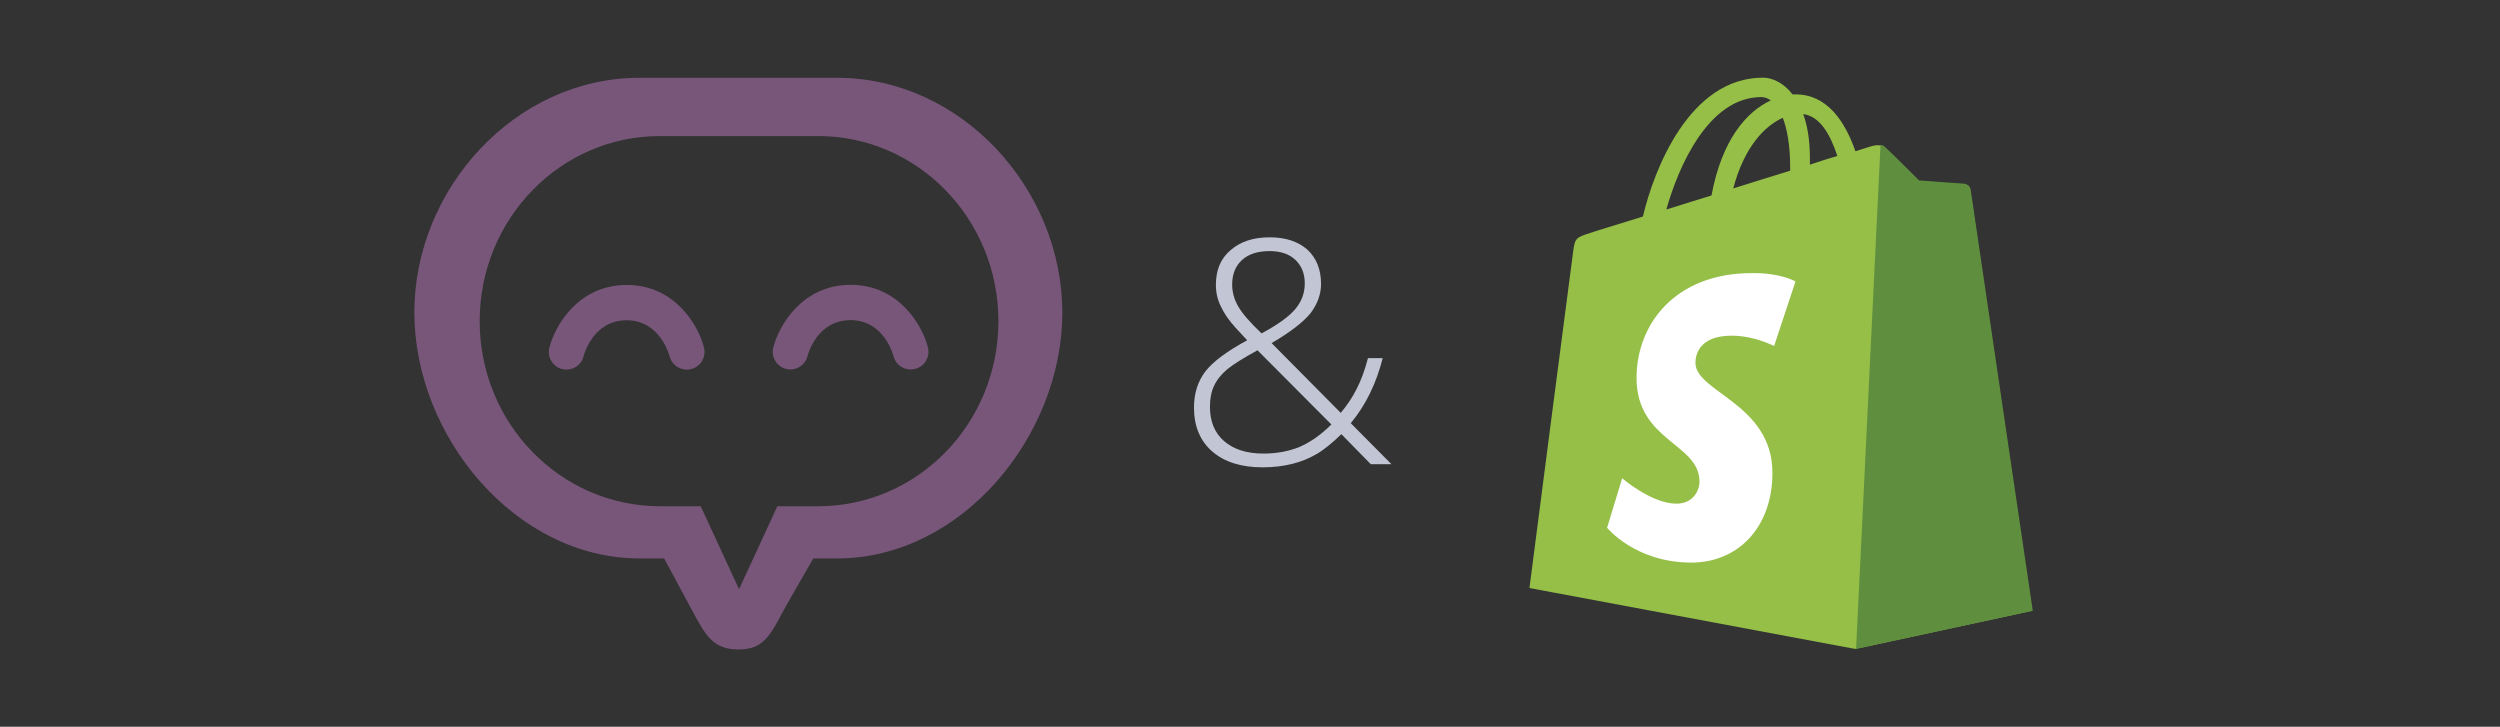
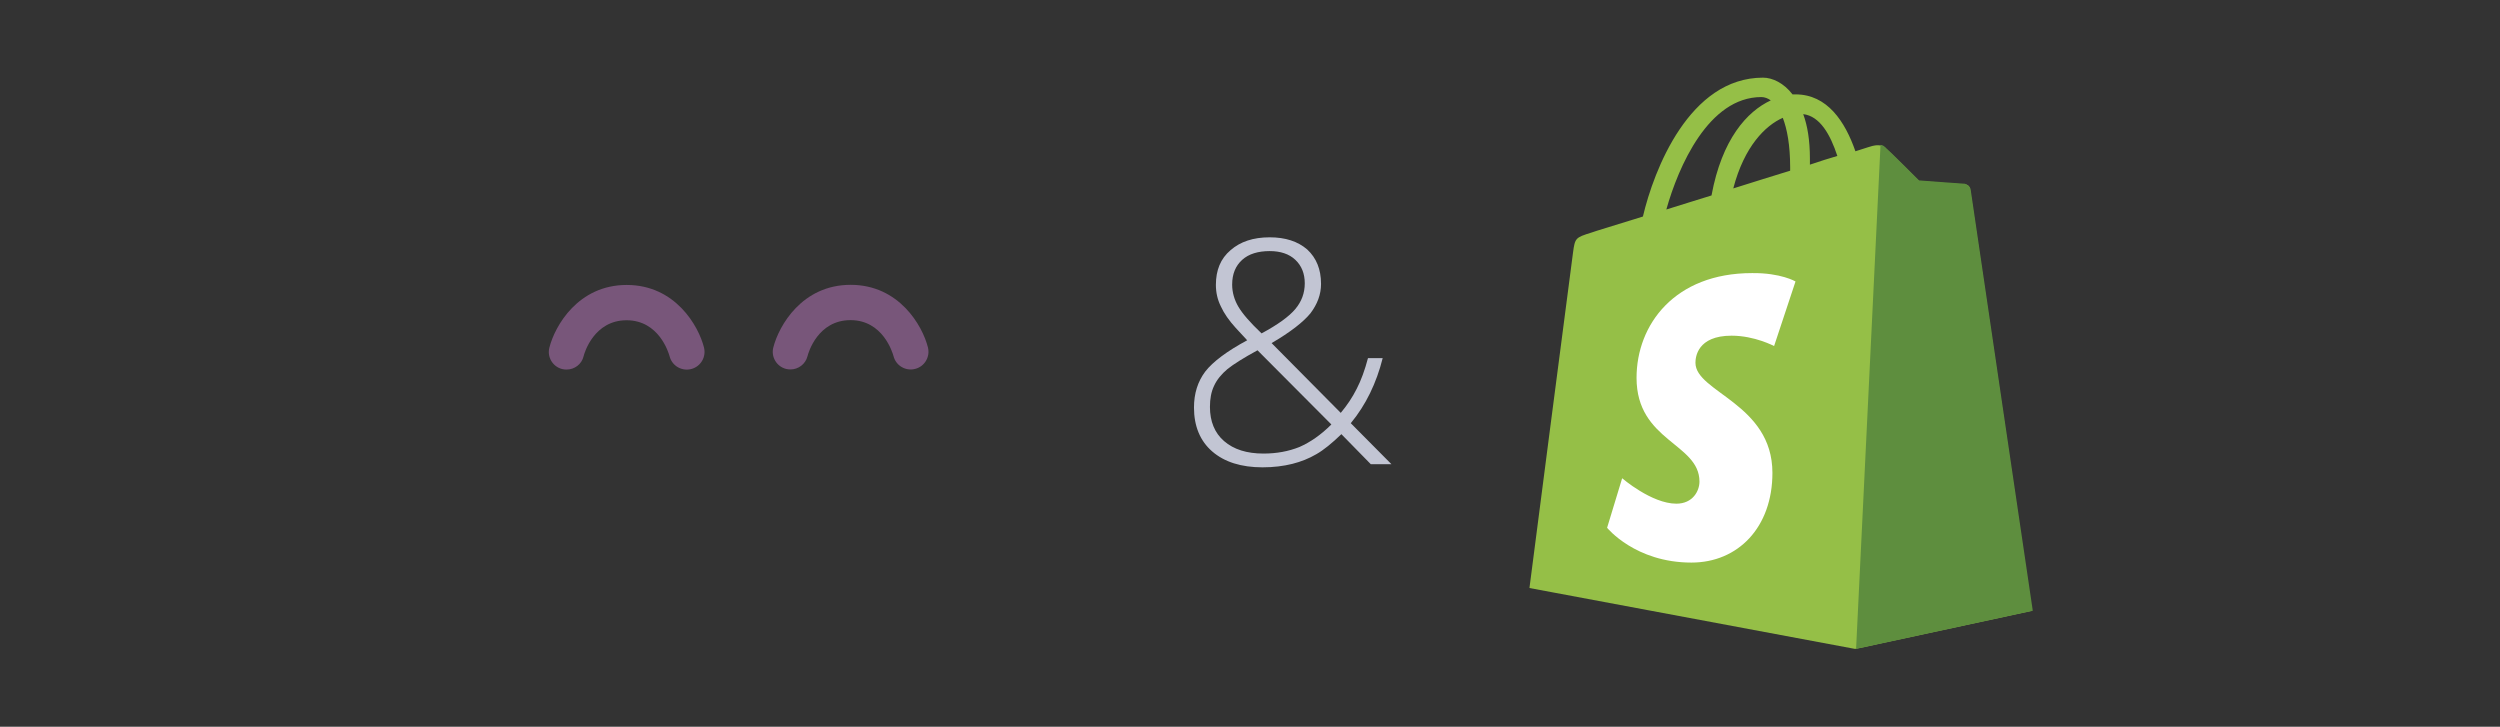
<svg xmlns="http://www.w3.org/2000/svg" width="100%" height="100%" viewBox="0 0 688 200" version="1.1" xml:space="preserve" style="fill-rule:evenodd;clip-rule:evenodd;stroke-linejoin:round;stroke-miterlimit:2;">
  <rect x="0" y="0" width="688" height="200" fill="#333333" stroke="none" />
  <g transform="matrix(0.347,0,0,0.347,47.131,-45.703)">
-     <path d="M527.9,193.4L371.4,193.4C272.8,193.4 192.8,281.4 192.8,379.5C192.8,477.5 272.8,574.6 371.4,574.6L390.9,574.6C390.9,574.6 408.2,606.7 413.4,616.4C424,636.2 430.1,646.8 449.8,646.8C469.4,646.8 474.6,636.3 485.3,616.4C490.5,606.8 509.2,574.6 509.2,574.6L528.1,574.6C626.7,574.6 706.7,477.5 706.7,379.5C706.5,281.4 626.6,193.4 527.9,193.4ZM513,533.2L480.7,533.2L450.3,599L419.9,533.2L387.6,533.2C308.7,533.2 244.6,467.5 244.6,386.4C244.6,305.3 308.6,239.6 387.6,239.6L513,239.6C592,239.6 656,305.3 656,386.4C656,467.6 592,533.2 513,533.2Z" style="fill:rgb(120,86,122);fill-rule:nonzero;" />
    <g id="Eyes_2_" transform="matrix(1,0,0,1,86,126)">
      <path d="M405.1,298.7C404,298.7 402.8,298.6 401.6,298.3C394.1,296.4 389.5,288.7 391.5,281.2C395.9,264 414.3,231.6 452.8,231.6C491.3,231.6 509.8,264.1 514.1,281.2C516,288.7 511.5,296.4 503.9,298.3C496.4,300.2 488.7,295.7 486.8,288.1C486,285.3 478.4,259.6 452.7,259.6C426.9,259.6 419.3,285.2 418.6,288.2C417,294.5 411.3,298.7 405.1,298.7Z" style="fill:rgb(120,86,122);fill-rule:nonzero;" />
      <path d="M227.5,298.8C226.4,298.8 225.2,298.7 224,298.4C216.5,296.5 211.9,288.8 213.9,281.3C218.3,264.1 236.7,231.7 275.2,231.7C313.7,231.7 332.2,264.2 336.5,281.3C338.4,288.8 333.9,296.5 326.3,298.4C318.8,300.3 311.1,295.8 309.2,288.2C308.4,285.4 300.8,259.7 275.1,259.7C249.4,259.7 241.7,285.3 241,288.3C239.5,294.6 233.8,298.8 227.5,298.8Z" style="fill:rgb(120,86,122);fill-rule:nonzero;" />
    </g>
  </g>
  <g transform="matrix(86.124,0,0,86.124,323.416,127.749)">
    <path d="M0.06,-0.181C0.06,-0.226 0.072,-0.264 0.096,-0.296C0.12,-0.327 0.165,-0.361 0.23,-0.396L0.193,-0.436C0.172,-0.459 0.156,-0.482 0.146,-0.504C0.135,-0.526 0.13,-0.549 0.13,-0.573C0.13,-0.62 0.145,-0.657 0.177,-0.684C0.208,-0.711 0.249,-0.725 0.302,-0.725C0.352,-0.725 0.392,-0.712 0.422,-0.686C0.451,-0.659 0.466,-0.623 0.466,-0.576C0.466,-0.542 0.454,-0.511 0.432,-0.482C0.409,-0.454 0.368,-0.422 0.308,-0.387L0.529,-0.164C0.549,-0.188 0.566,-0.213 0.58,-0.241C0.594,-0.268 0.606,-0.301 0.616,-0.339L0.663,-0.339C0.643,-0.259 0.609,-0.189 0.561,-0.131L0.691,0L0.625,0L0.531,-0.096C0.501,-0.067 0.474,-0.045 0.451,-0.032C0.427,-0.018 0.402,-0.008 0.374,-0.001C0.346,0.006 0.314,0.01 0.279,0.01C0.211,0.01 0.157,-0.007 0.118,-0.041C0.08,-0.074 0.06,-0.121 0.06,-0.181ZM0.282,-0.034C0.324,-0.034 0.362,-0.041 0.397,-0.055C0.431,-0.07 0.465,-0.093 0.499,-0.127L0.263,-0.364C0.219,-0.34 0.187,-0.32 0.167,-0.304C0.148,-0.288 0.133,-0.27 0.124,-0.25C0.115,-0.231 0.111,-0.209 0.111,-0.183C0.111,-0.137 0.126,-0.1 0.156,-0.074C0.187,-0.047 0.229,-0.034 0.282,-0.034ZM0.182,-0.574C0.182,-0.549 0.189,-0.525 0.202,-0.503C0.215,-0.481 0.239,-0.453 0.276,-0.418C0.328,-0.446 0.364,-0.472 0.384,-0.496C0.404,-0.52 0.414,-0.547 0.414,-0.578C0.414,-0.609 0.404,-0.634 0.384,-0.653C0.364,-0.672 0.336,-0.681 0.302,-0.681C0.265,-0.681 0.235,-0.672 0.214,-0.653C0.193,-0.634 0.182,-0.608 0.182,-0.574Z" style="fill:rgb(194,197,211);fill-rule:nonzero;" />
  </g>
  <g transform="matrix(0.921,0,0,0.921,29.772,1.684)">
    <g transform="matrix(1,0,0,1,424.784,-287.326)">
      <path d="M131.5,341.9C131.4,341 130.6,340.6 130,340.6C129.4,340.6 116.3,339.6 116.3,339.6C116.3,339.6 107.2,330.5 106.1,329.6C105.1,328.6 103.2,328.9 102.4,329.1C102.3,329.1 100.4,329.7 97.3,330.7C94.2,321.8 88.9,313.7 79.4,313.7L78.5,313.7C75.9,310.3 72.5,308.7 69.7,308.7C47.7,308.7 37.1,336.2 33.8,350.2C25.2,352.9 19.1,354.7 18.4,355C13.6,356.5 13.5,356.6 12.9,361.1C12.4,364.5 -0.1,461.2 -0.1,461.2L97.2,479.4L150,468C150.1,467.8 131.6,342.8 131.5,341.9ZM91.9,332.1C89.5,332.8 86.6,333.7 83.7,334.7L83.7,332.9C83.7,327.5 83,323.1 81.7,319.6C86.7,320.2 89.8,325.7 91.9,332.1ZM75.6,320.7C76.9,324.1 77.8,328.9 77.8,335.5L77.8,336.5C72.4,338.2 66.7,339.9 60.8,341.8C64.1,329.2 70.4,323 75.6,320.7ZM69.2,314.5C70.2,314.5 71.2,314.9 72,315.5C64.9,318.8 57.4,327.1 54.3,343.9C49.6,345.4 45.1,346.7 40.8,348.1C44.4,335.3 53.4,314.5 69.2,314.5Z" style="fill:rgb(149,191,71);fill-rule:nonzero;" />
    </g>
    <g transform="matrix(1,0,0,1,424.784,-287.326)">
      <path d="M130,340.4C129.4,340.4 116.3,339.4 116.3,339.4C116.3,339.4 107.2,330.3 106.1,329.4C105.7,329 105.2,328.8 104.8,328.8L97.5,479.4L150.3,468C150.3,468 131.8,342.8 131.7,341.9C131.3,341 130.6,340.6 130,340.4Z" style="fill:rgb(94,142,62);fill-rule:nonzero;" />
    </g>
    <g transform="matrix(1,0,0,1,424.784,-287.326)">
      <path d="M79.4,369.6L73,388.9C73,388.9 67.2,385.8 60.3,385.8C50,385.8 49.5,392.3 49.5,393.9C49.5,402.7 72.5,406.1 72.5,426.8C72.5,443.1 62.2,453.6 48.3,453.6C31.5,453.6 23.1,443.2 23.1,443.2L27.6,428.4C27.6,428.4 36.4,436 43.8,436C48.7,436 50.7,432.2 50.7,429.4C50.7,417.9 31.9,417.4 31.9,398.4C31.9,382.5 43.3,367.1 66.4,367.1C75,367 79.4,369.6 79.4,369.6Z" style="fill:white;fill-rule:nonzero;" />
    </g>
  </g>
</svg>